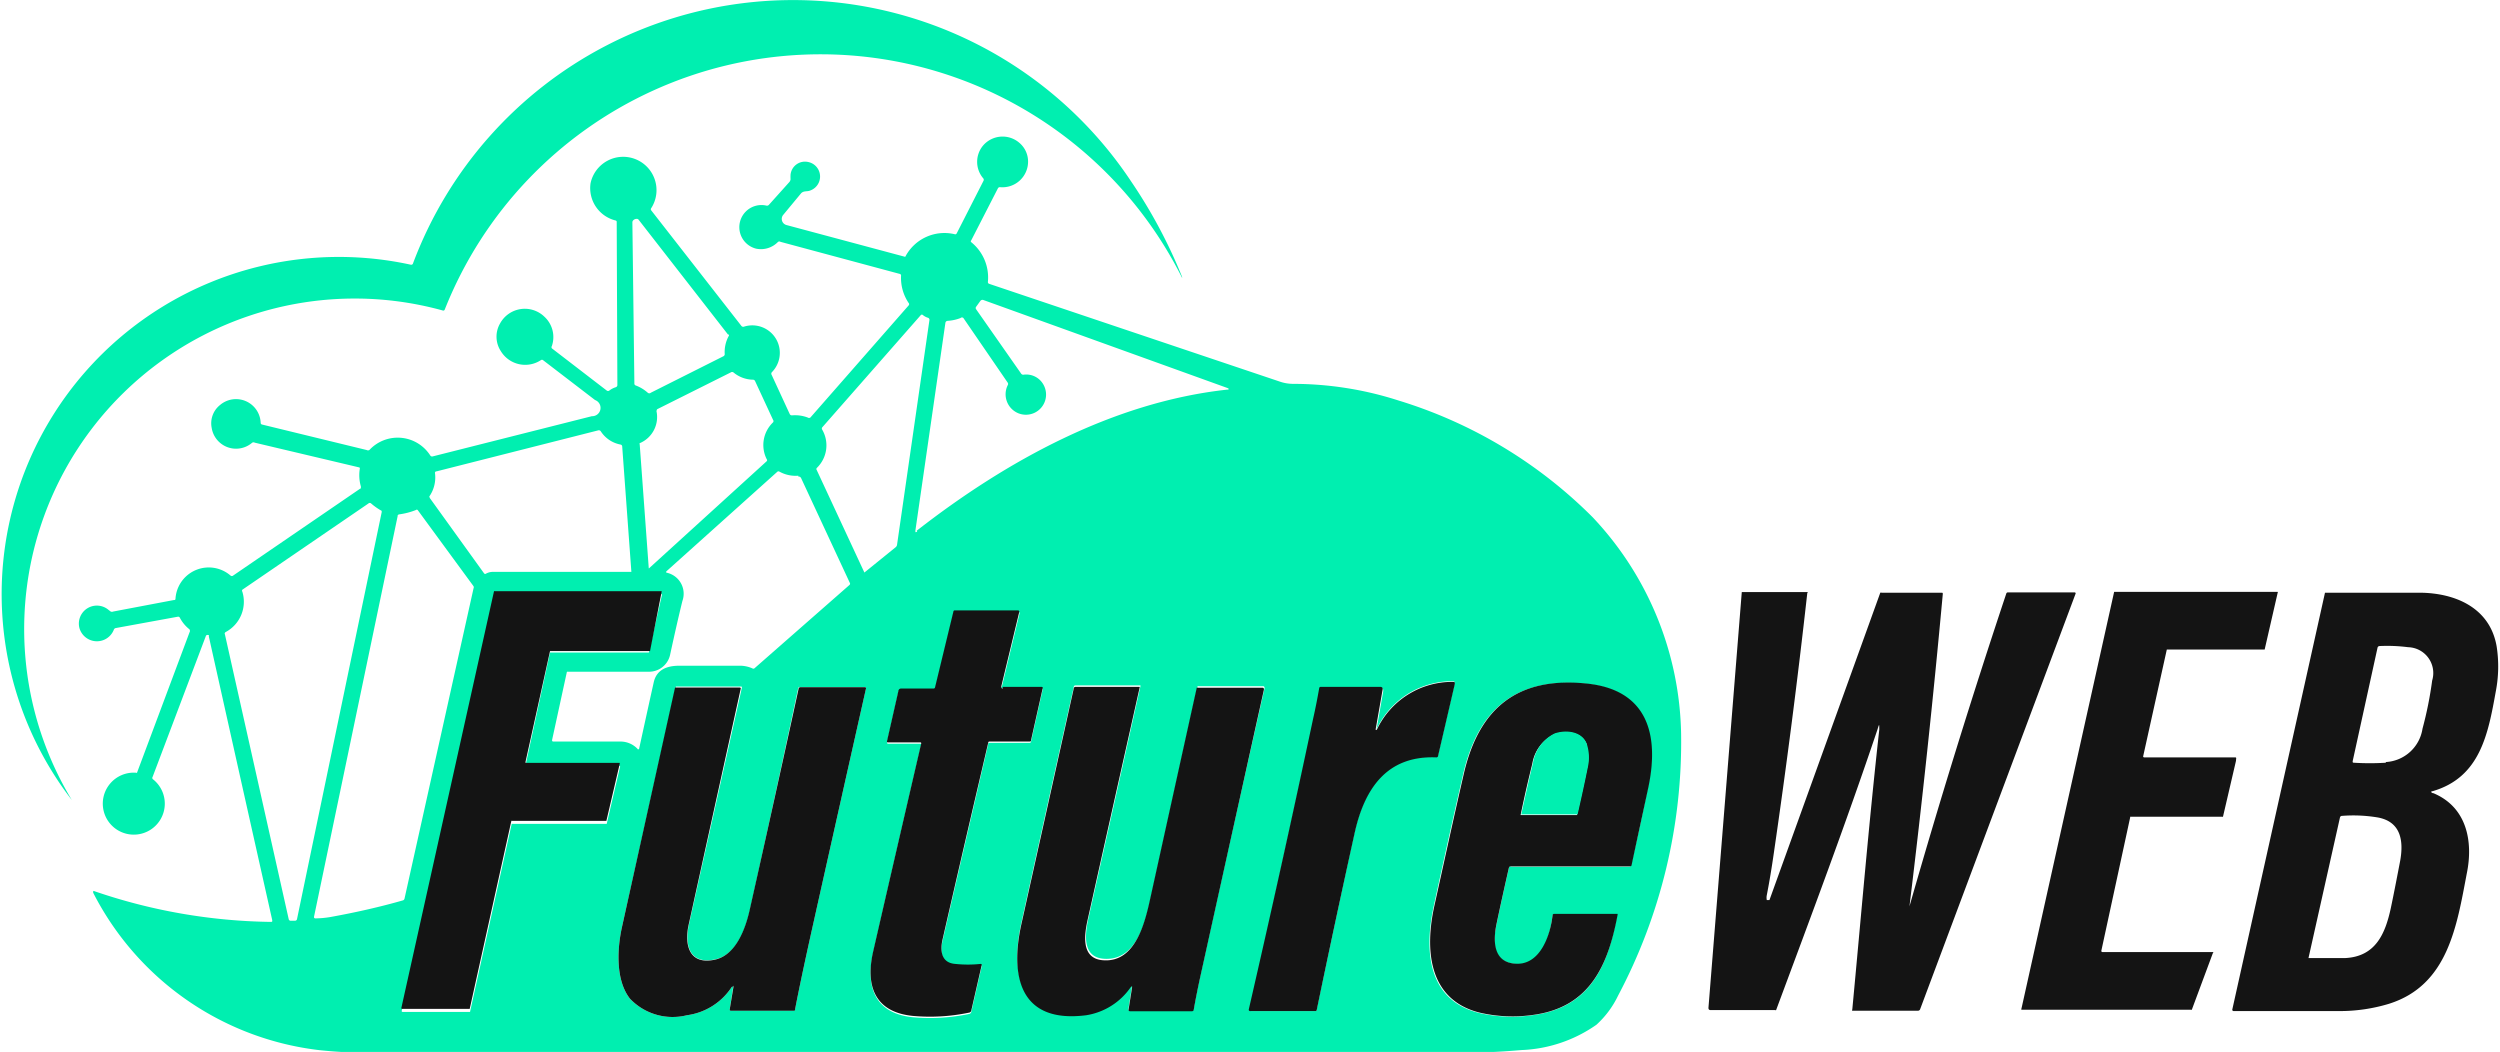
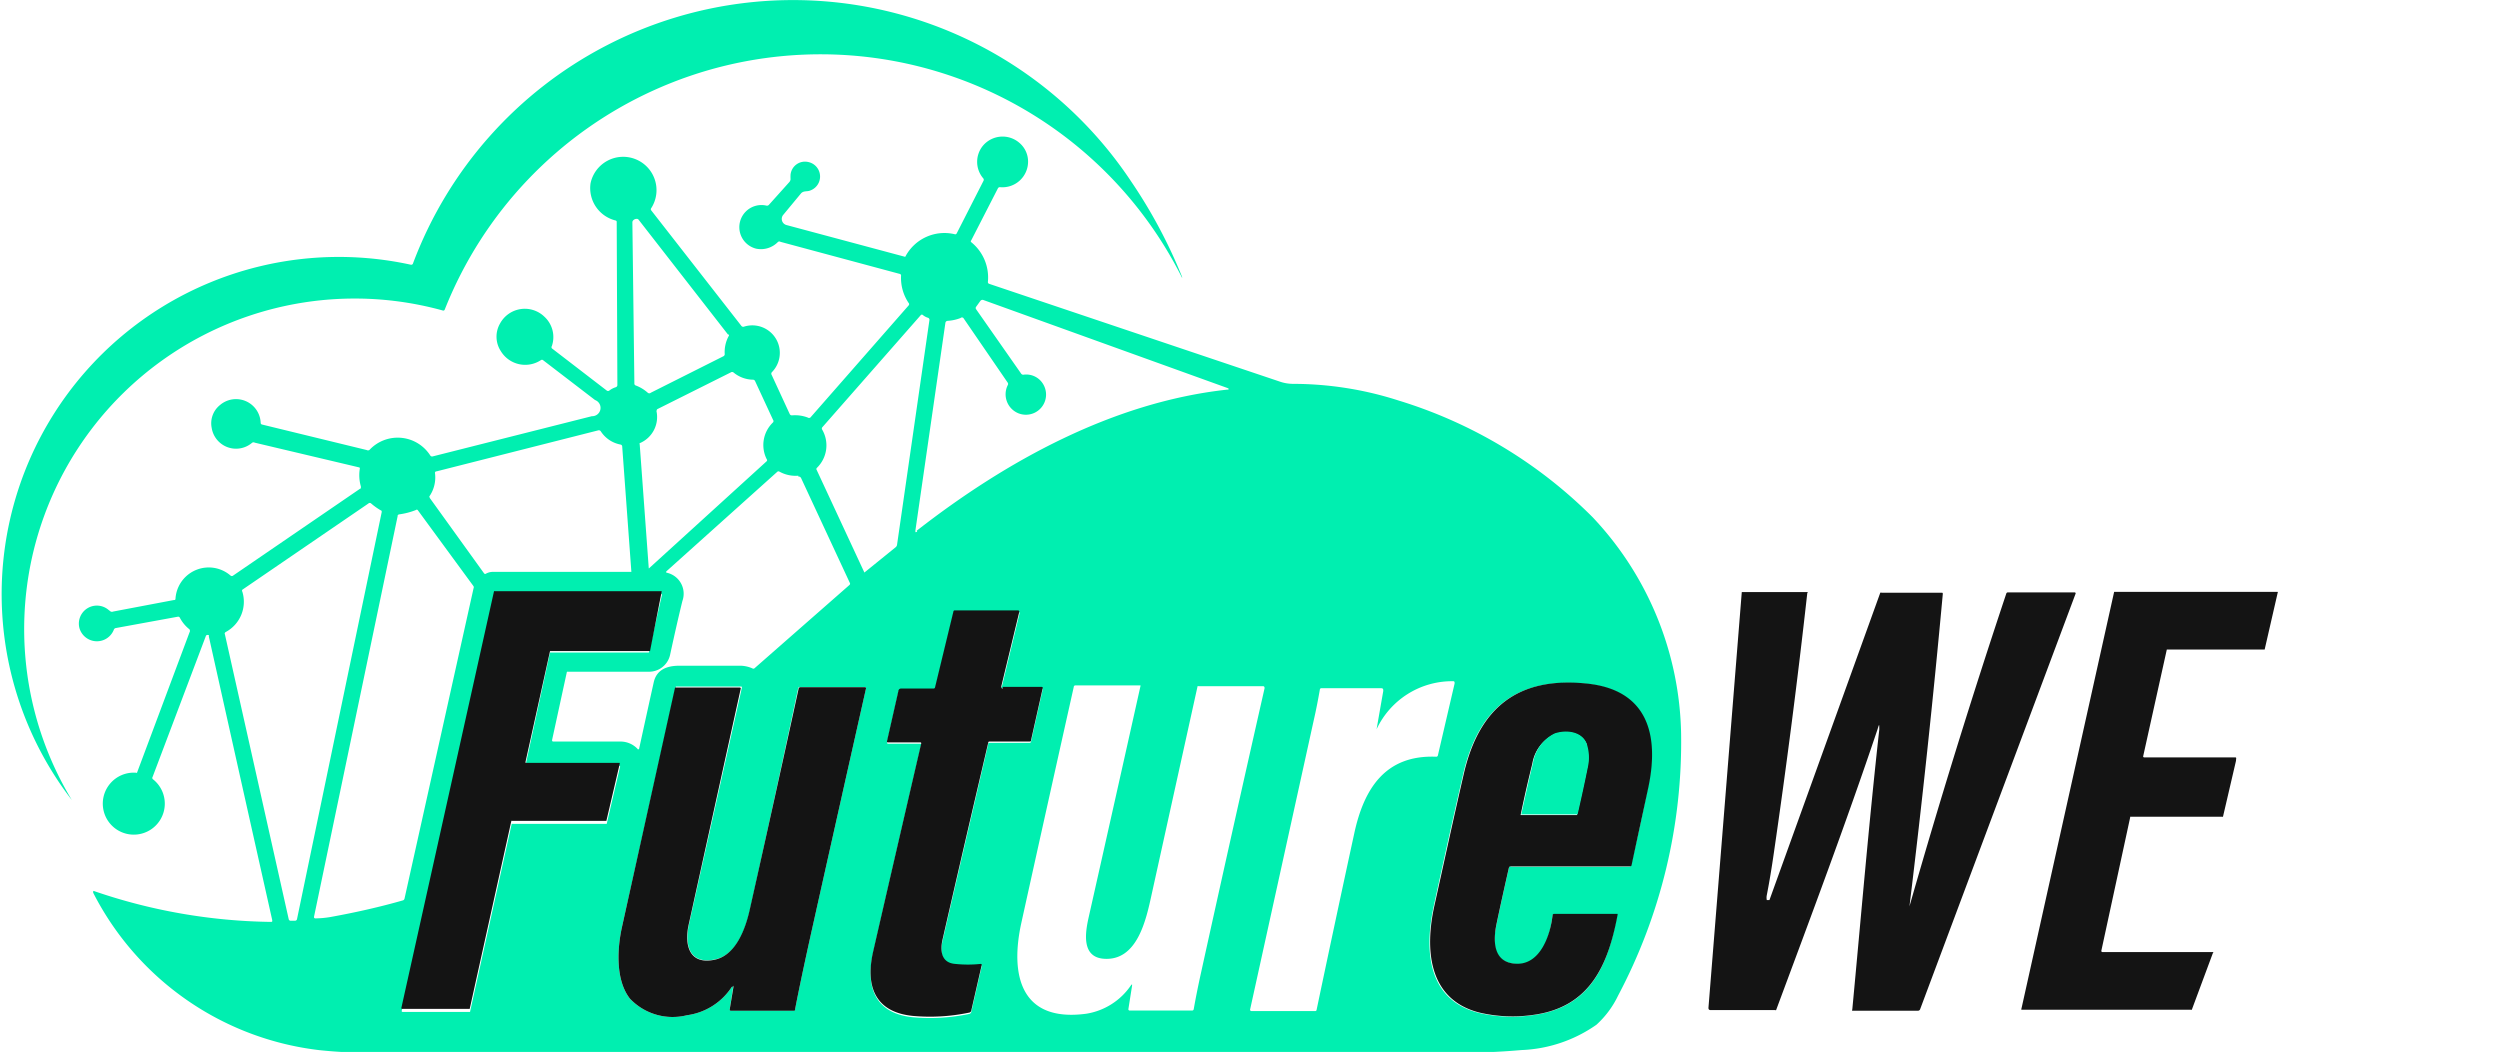
<svg xmlns="http://www.w3.org/2000/svg" viewBox="0 0 149.99 63.11">
  <defs>
    <style>.cls-1,.cls-2,.cls-3{fill:none;stroke-miterlimit:10;stroke-width:0;}.cls-1{stroke:#7ff7d7;}.cls-2{stroke:#898989;}.cls-3{stroke:#0a8262;}.cls-4{fill:#00efb0;}.cls-5{fill:#141414;}</style>
  </defs>
  <g id="Vrstva_2" data-name="Vrstva 2">
    <g id="Layer_1" data-name="Layer 1">
      <path class="cls-1" d="M24.64,15.88A20.23,20.23,0,0,0,4.26,48h0s0,0,0,0A19.83,19.83,0,0,1,26.56,18.67a.09.09,0,0,0,.11-.05,24.24,24.24,0,0,1,44.24-1.91s0,0,0,0v0a.13.13,0,0,0,0-.06,30.44,30.44,0,0,0-3.06-5.73A24.34,24.34,0,0,0,24.78,15.8a.11.11,0,0,1-.14.08M16.23,55.31A33.88,33.88,0,0,1,5.67,53.47c-.1,0-.12,0-.08.09A17.52,17.52,0,0,0,19.12,63a28,28,0,0,0,2.93.12q29.45,0,56.69,0,4.31,0,8.51,0c1.31,0,2.65,0,4-.16a8.39,8.39,0,0,0,4.51-1.53,5.65,5.65,0,0,0,1.3-1.75A32.5,32.5,0,0,0,100.86,44a19.41,19.41,0,0,0-5.31-13,28,28,0,0,0-11.64-7,20.7,20.7,0,0,0-6.29-1,2.49,2.49,0,0,1-.85-.14L59.35,17a.11.11,0,0,1-.08-.12,2.72,2.72,0,0,0-1-2.38.07.07,0,0,1,0-.11l1.6-3.12a.13.13,0,0,1,.13-.07,1.54,1.54,0,0,0,1.68-1.6,1.47,1.47,0,0,0-.51-1.09A1.54,1.54,0,0,0,59,8.67a1.52,1.52,0,0,0,0,2,.14.14,0,0,1,0,.15L57.4,14a.11.11,0,0,1-.12.06,2.65,2.65,0,0,0-3,1.35s0,0,0,0L47.14,13.5a.38.38,0,0,1-.18-.62l1.15-1.28c.16-.18.36-.09.55-.17a.89.89,0,0,0-.12-1.71.87.87,0,0,0-1.06.76,2.53,2.53,0,0,0,0,.28.29.29,0,0,1-.07.16l-1.22,1.36a.16.16,0,0,1-.14.06,1.31,1.31,0,1,0-.68,2.53,1.42,1.42,0,0,0,1.31-.41.14.14,0,0,1,.15,0L54,16.34a.1.1,0,0,1,.09.11,2.69,2.69,0,0,0,.45,1.63.11.11,0,0,1,0,.16L48.6,25a.14.14,0,0,1-.16,0,2.15,2.15,0,0,0-.94-.13.14.14,0,0,1-.14-.08l-1.08-2.34a.14.14,0,0,1,0-.16,1.65,1.65,0,0,0-1.67-2.74.14.14,0,0,1-.16-.06l-5.4-6.92a.1.1,0,0,1,0-.13,2,2,0,1,0-2.16.79.08.08,0,0,1,.06.08l.12,9.76a.14.14,0,0,1-.09.12,1.2,1.2,0,0,0-.39.2.13.13,0,0,1-.16,0l-3.29-2.53a.12.12,0,0,1,0-.14A1.66,1.66,0,0,0,32.66,19a1.69,1.69,0,0,0-2.69.46,1.58,1.58,0,0,0,.08,1.68,1.71,1.71,0,0,0,2.41.53.11.11,0,0,1,.11,0L35.7,24a.5.5,0,0,1-.18.87L26,27.32a.13.13,0,0,1-.16-.06,2.32,2.32,0,0,0-3.65-.32A.16.16,0,0,1,22,27L15.72,25.5a.1.1,0,0,1-.08-.09,1.48,1.48,0,0,0-2.44-1.08,1.4,1.4,0,0,0-.5,1.37,1.48,1.48,0,0,0,2.43.89.16.16,0,0,1,.16,0L21.54,28s.05,0,.05.07a2.4,2.4,0,0,0,.06,1.07c0,.07,0,.12-.06.15L14,34.53a.12.12,0,0,1-.16,0,2,2,0,0,0-3.3,1.37c0,.06,0,.09-.1.1l-3.69.68a.19.19,0,0,1-.15,0l-.13-.1a1.08,1.08,0,0,0-1.75,1.07,1.09,1.09,0,0,0,2.07.12.15.15,0,0,1,.12-.1L10.62,37a.11.11,0,0,1,.12.06,2.15,2.15,0,0,0,.58.7.17.17,0,0,1,0,.18L8.22,46.32a.05.05,0,0,1-.06,0,1.83,1.83,0,1,0,1,.38.12.12,0,0,1,0-.14l3.14-8.42a.1.1,0,0,1,.13-.06l.05,0a.26.26,0,0,1,0,.09q1.91,8.54,3.8,17c0,.08,0,.12-.1.12" />
      <path class="cls-2" d="M106.16,54a.72.72,0,0,1,0-.29c.16-.82.3-1.67.43-2.58q1.14-7.76,2-15.55s0-.06,0-.06h-3.93s0,0,0,0l-2,24.95c0,.08,0,.13.12.13h3.87a.08.08,0,0,0,.07,0c2.06-5.59,4.18-11.18,6.08-16.83.12-.34.15-.33.11,0-.64,5.58-1.09,11.18-1.62,16.8a.05.05,0,0,0,0,.07h3.94a.14.14,0,0,0,.13-.09l9.33-24.94a.06.06,0,0,0-.06-.07h-4a.1.1,0,0,0-.1.07q-3.1,9.33-5.81,18.77s0,0,0,0h0s0,0,0,0q1.1-9.35,2-18.74s0-.08-.08-.08h-3.59a.1.1,0,0,0-.08,0l-6.65,18.44h0m28-8.39a.05.05,0,0,0-.05-.07h-5.47a.06.06,0,0,1-.06-.06L130,39.11a0,0,0,0,1,0,0h5.83a.05.05,0,0,0,0,0l.78-3.4a.05.05,0,0,0,0-.06h-9.81s0,0,0,0l-5.56,25a.06.06,0,0,0,0,.07h10.17a.05.05,0,0,0,.05,0l1.26-3.39s0-.07,0-.07h-6.63a.07.07,0,0,1-.06-.07l1.73-8s0-.05,0-.05h5.52a.05.05,0,0,0,.05,0l.78-3.39m11.9,1.83c2.87-.83,3.34-3.45,3.8-6a7.84,7.84,0,0,0,.05-2.68c-.4-2.36-2.54-3.22-4.66-3.23-2,0-3.84,0-5.64,0a0,0,0,0,0,0,0l-5.56,25a.08.08,0,0,0,.08.1h6.33a10.14,10.14,0,0,0,3-.44c3.54-1.12,4.06-4.68,4.66-7.83.37-1.91-.06-4-2-4.8-.09,0-.09-.08,0-.11" />
      <path class="cls-1" d="M43.7,20.1l-5.38-6.91a.14.14,0,0,0-.12-.06.29.29,0,0,0-.21.09.17.17,0,0,0-.05.12L38.06,23a.12.12,0,0,0,.09.13,2.28,2.28,0,0,1,.71.43.14.14,0,0,0,.19,0l4.34-2.18a.14.14,0,0,0,.09-.14,2,2,0,0,1,.23-1.06.11.11,0,0,0,0-.14M55,31.84c5.4-4.21,11.8-7.71,18.59-8.46.17,0,.18-.06,0-.12L59,18a.16.16,0,0,0-.18.05l-.26.36a.12.12,0,0,0,0,.14l2.7,3.86a.15.15,0,0,0,.15.07,1.18,1.18,0,0,1,1.2.61,1.21,1.21,0,0,1-1.5,1.71,1.23,1.23,0,0,1-.65-1.69.14.14,0,0,0,0-.15L57.8,19.08a.12.12,0,0,0-.17,0,2.59,2.59,0,0,1-.78.17.14.14,0,0,0-.13.12l-1.8,12.46c0,.11,0,.13.11.06m-1.22.86,1.95-13.53a.13.13,0,0,0-.1-.16.85.85,0,0,1-.28-.15.09.09,0,0,0-.14,0l-5.91,6.73a.12.12,0,0,0,0,.14A1.88,1.88,0,0,1,49,28.08a.1.1,0,0,0,0,.12l2.86,6.15s0,0,0,0l1.89-1.53a.27.27,0,0,0,.07-.13M39.38,24.64a1.7,1.7,0,0,1-1,1.95.06.06,0,0,0,0,.07l.54,7.39c0,.06,0,.07.07,0L46,27.67a.09.09,0,0,0,0-.12,1.88,1.88,0,0,1,.38-2.21.12.12,0,0,0,0-.15l-1.08-2.33a.14.14,0,0,0-.13-.08A1.87,1.87,0,0,1,44,22.34a.14.14,0,0,0-.15,0l-4.38,2.19a.11.11,0,0,0-.07.13M25.78,29.8a.09.09,0,0,0,0,.07l3.27,4.54a.09.09,0,0,0,.12,0,.87.87,0,0,1,.42-.1h8.29a0,0,0,0,0,0,0l-.55-7.52a.12.12,0,0,0-.11-.12,1.81,1.81,0,0,1-1.18-.8.14.14,0,0,0-.15-.05l-9.7,2.46a.09.09,0,0,0-.09.12,2,2,0,0,1-.36,1.41M47.9,28.54a2,2,0,0,1-1.13-.24.11.11,0,0,0-.13,0L40,34.26c-.05.05-.05.08,0,.1a1.29,1.29,0,0,1,.94,1.7c-.27,1.1-.51,2.18-.74,3.24a1.29,1.29,0,0,1-1.3,1H34.08a.06.06,0,0,0-.08.06l-.88,4.05s0,.08.07.08h4.07a1.41,1.41,0,0,1,1,.45c0,.05.07,0,.08,0,.28-1.28.57-2.61.88-4,.17-.76.78-1,1.55-1h3.64a1.86,1.86,0,0,1,.73.16.11.11,0,0,0,.12,0l5.7-5A.11.11,0,0,0,51,35l-2.93-6.3a.17.17,0,0,0-.18-.11M13.48,38l3.84,17.14a.12.12,0,0,0,.14.1h.25a.12.12,0,0,0,.11-.1q2.54-12.22,5.08-24.41s0,0,0,0,0,0,0,0,0-.05,0-.08a3.76,3.76,0,0,1-.63-.44.12.12,0,0,0-.17,0l-7.56,5.17a.1.1,0,0,0,0,.12,2.06,2.06,0,0,1-1,2.42.13.13,0,0,0-.06.14m10.38-7.11L18.84,55c0,.06,0,.09.08.1a5.76,5.76,0,0,0,.89-.08c1.55-.28,3-.61,4.36-1a.14.14,0,0,0,.1-.11l4.14-18.61a.15.15,0,0,0,0-.13L25.06,30.6a.08.08,0,0,0-.11,0,4.25,4.25,0,0,1-1,.26.12.12,0,0,0-.1.09" />
-       <path class="cls-3" d="M31.58,45.77s0,0,0-.07L33,39.15a0,0,0,0,1,0,0h5.93s0,0,0,0l.78-3.44a.06.06,0,0,0,0-.06h-10a.07.07,0,0,0-.05,0l-5.56,25a.05.05,0,0,0,.05.06h4s.05,0,.05,0l2.5-11.28a.05.05,0,0,1,.05,0h5.65a0,0,0,0,0,0,0l.8-3.42a0,0,0,0,0,0-.06h-5.6m28.49-4.68,1.08-4.47a.08.08,0,0,0-.07-.1h-3.8a.08.08,0,0,0-.08.07l-1.1,4.54a.09.09,0,0,1-.1.08H54.07a.16.16,0,0,0-.17.14l-.68,3c0,.06,0,.09.07.09h1.93a.05.05,0,0,1,.05.06q-1.55,6.63-2.89,12.51c-.46,2,.1,3.61,2.38,3.84a11.44,11.44,0,0,0,3.4-.2.15.15,0,0,0,.11-.11l.63-2.75s0-.07-.06-.06a7.24,7.24,0,0,1-1.54,0c-.85-.07-.9-.82-.75-1.47q1.34-5.78,2.74-11.8c0-.05,0-.07.1-.07h2.36c.06,0,.09,0,.11-.09l.7-3.12s0-.07-.06-.07H60.16q-.12,0-.09-.12m22.5,2.69.42-2.4c0-.11,0-.17-.14-.17H79.26a.09.09,0,0,0-.07.06c-.11.63-.23,1.25-.37,1.86Q76.91,51.89,75,60.57a.08.08,0,0,0,.08.09h3.82a.08.08,0,0,0,.09-.07Q80.1,55.3,81.25,50c.58-2.68,1.86-4.72,4.91-4.6a.1.1,0,0,0,.11-.09l1-4.3c0-.1,0-.15-.12-.14a5,5,0,0,0-4.56,2.88c0,.08,0,.08,0,0M90.65,52h7.11a.09.09,0,0,0,.09-.08c.35-1.5.69-3,1-4.64.69-3.2-.09-5.88-3.69-6.25-4.16-.43-6.48,1.46-7.39,5.47-.6,2.61-1.18,5.22-1.75,7.85s-.41,5.63,2.7,6.42a8.7,8.7,0,0,0,3.29.13c3.41-.47,4.49-3,5-6,0,0,0-.05,0-.05H93.23a.08.08,0,0,0-.08.07c-.17,1.25-.6,3-2.14,2.92s-1.44-1.37-1.22-2.41.49-2.26.74-3.36a.1.1,0,0,1,.12-.09M43.91,59.2c.07-.09.09-.08.08,0l-.21,1.35s0,.08.06.08H47.6c.06,0,.09,0,.1-.08q.36-1.86,1.12-5.27,1.59-7.11,3.14-14a.06.06,0,0,0-.05-.06H48a.11.11,0,0,0-.12.11Q46.53,47.65,45,54.56c-.25,1.14-.82,2.75-2.1,3-1.58.33-1.83-.92-1.56-2.12l3.17-14.18c0-.05,0-.07-.05-.07H40.55a.07.07,0,0,0,0,0L37.32,55.6c-.29,1.33-.4,3.19.47,4.31a3.53,3.53,0,0,0,3.42,1,3.81,3.81,0,0,0,2.7-1.71m24,0-.21,1.33a.08.08,0,0,0,.08.1h3.74a.1.1,0,0,0,.1-.09c.12-.68.25-1.32.38-1.92q1.92-8.73,3.87-17.33,0-.12-.09-.12H71.91a.06.06,0,0,0-.06,0q-1.51,6.84-2.76,12.51c-.33,1.51-.86,4-2.88,3.84-1.33-.11-1.1-1.56-.9-2.46q1.56-6.93,3.11-13.88a.06.06,0,0,0,0-.06H64.53a.1.1,0,0,0-.11.1q-1.59,7.11-3.14,14.13c-.69,3.12-.07,6,3.89,5.47a4,4,0,0,0,2.68-1.7c.06-.08.08-.07.07,0" />
      <path class="cls-2" d="M143.24,45.73a2.36,2.36,0,0,0,2.2-2,22.4,22.4,0,0,0,.58-2.89,1.55,1.55,0,0,0-1.44-2,9.79,9.79,0,0,0-1.71-.07.13.13,0,0,0-.13.11l-1.49,6.8c0,.06,0,.09.07.09a15.32,15.32,0,0,0,1.92,0m-4.62,11.72s0,0,0,0c.75,0,1.48,0,2.18,0,1.84-.09,2.41-1.48,2.74-3,.19-.9.37-1.84.56-2.83.21-1.16.07-2.33-1.31-2.6a8.84,8.84,0,0,0-2.19-.1.12.12,0,0,0-.11.09l-1.89,8.44" />
      <path class="cls-3" d="M95.21,44.68c-.27-.79-1.24-.89-1.93-.66a2.39,2.39,0,0,0-1.35,1.79c-.25,1-.48,2-.7,3.07,0,0,0,0,0,0h3.32s0,0,.06,0c.22-1,.43-1.91.62-2.86a2.61,2.61,0,0,0-.06-1.34" />
      <path class="cls-4" d="M24.78,15.8a24.35,24.35,0,0,1,43.08-4.92,30.44,30.44,0,0,1,3.06,5.73.13.13,0,0,1,0,.06v0c0,.05,0,.05,0,0a24.25,24.25,0,0,0-44.24,1.91.09.09,0,0,1-.11.05A19.83,19.83,0,0,0,4.31,48s0,0,0,0h0A20.23,20.23,0,0,1,24.64,15.88a.11.11,0,0,0,.14-.08Z" />
      <path class="cls-4" d="M16.33,55.19q-1.89-8.43-3.8-17a.26.26,0,0,0,0-.09l-.05,0a.1.1,0,0,0-.13.06L9.16,46.6a.12.12,0,0,0,0,.14,1.86,1.86,0,1,1-1-.38.05.05,0,0,0,.06,0l3.15-8.42a.17.17,0,0,0,0-.18,2.15,2.15,0,0,1-.58-.7.11.11,0,0,0-.12-.06l-3.72.68a.15.15,0,0,0-.12.1,1.09,1.09,0,0,1-2.07-.12,1.08,1.08,0,0,1,1.75-1.07l.13.1a.19.19,0,0,0,.15,0L10.43,36c.06,0,.1,0,.1-.1a2,2,0,0,1,3.3-1.37.12.12,0,0,0,.16,0l7.6-5.2c.06,0,.07-.08.06-.15a2.4,2.4,0,0,1-.06-1.07s0-.07-.05-.07l-6.25-1.48a.16.16,0,0,0-.16,0,1.48,1.48,0,0,1-2.43-.89,1.4,1.4,0,0,1,.5-1.37,1.48,1.48,0,0,1,2.44,1.08.1.1,0,0,0,.08.09L22,27a.16.16,0,0,0,.16,0,2.32,2.32,0,0,1,3.65.32.13.13,0,0,0,.16.06l9.54-2.41A.5.5,0,0,0,35.7,24l-3.13-2.4a.11.11,0,0,0-.11,0,1.71,1.71,0,0,1-2.41-.53A1.58,1.58,0,0,1,30,19.41,1.69,1.69,0,0,1,32.66,19a1.66,1.66,0,0,1,.45,1.76.12.12,0,0,0,0,.14l3.29,2.53a.13.13,0,0,0,.16,0,1.2,1.2,0,0,1,.39-.2.14.14,0,0,0,.09-.12L37,13.31a.08.08,0,0,0-.06-.08A2,2,0,0,1,35.43,11a2,2,0,1,1,3.64,1.49.1.1,0,0,0,0,.13l5.4,6.92a.14.14,0,0,0,.16.06,1.65,1.65,0,0,1,1.67,2.74.14.14,0,0,0,0,.16l1.08,2.34a.14.14,0,0,0,.14.08,2.15,2.15,0,0,1,.94.13.14.14,0,0,0,.16,0l5.89-6.72a.11.11,0,0,0,0-.16,2.69,2.69,0,0,1-.45-1.63.1.1,0,0,0-.09-.11l-7.14-1.92a.14.14,0,0,0-.15,0,1.42,1.42,0,0,1-1.31.41A1.31,1.31,0,1,1,46,12.34a.16.16,0,0,0,.14-.06l1.22-1.36a.29.29,0,0,0,.07-.16,2.53,2.53,0,0,1,0-.28.87.87,0,0,1,1.06-.76.89.89,0,0,1,.12,1.71c-.19.08-.39,0-.55.17L47,12.88a.38.38,0,0,0,.18.62l7.13,1.91s0,0,0,0a2.65,2.65,0,0,1,3-1.35A.11.11,0,0,0,57.4,14L59,10.86a.14.14,0,0,0,0-.15,1.52,1.52,0,0,1,0-2,1.54,1.54,0,0,1,2.17-.13,1.47,1.47,0,0,1,.51,1.09A1.54,1.54,0,0,1,60,11.23a.13.13,0,0,0-.13.07l-1.6,3.12a.07.07,0,0,0,0,.11,2.72,2.72,0,0,1,1,2.38.11.11,0,0,0,.08.12l17.42,5.86a2.49,2.49,0,0,0,.85.14,20.7,20.7,0,0,1,6.29,1,28,28,0,0,1,11.64,7,19.41,19.41,0,0,1,5.31,13,32.5,32.5,0,0,1-3.78,15.7,5.65,5.65,0,0,1-1.3,1.75A8.39,8.39,0,0,1,91.27,63c-1.37.12-2.71.17-4,.16q-4.2,0-8.51,0-27.25,0-56.69,0A28,28,0,0,1,19.12,63,17.52,17.52,0,0,1,5.59,53.56c0-.1,0-.13.08-.09a33.88,33.88,0,0,0,10.56,1.84c.09,0,.12,0,.1-.12M43.7,20.1l-5.38-6.91a.14.14,0,0,0-.12-.06.29.29,0,0,0-.21.09.17.17,0,0,0-.05.12L38.06,23a.12.12,0,0,0,.09.13,2.28,2.28,0,0,1,.71.43.14.14,0,0,0,.19,0l4.34-2.18a.14.14,0,0,0,.09-.14,2,2,0,0,1,.23-1.06.11.11,0,0,0,0-.14M55,31.84c5.4-4.21,11.8-7.71,18.59-8.46.17,0,.18-.06,0-.12L59,18a.16.16,0,0,0-.18.05l-.26.36a.12.12,0,0,0,0,.14l2.7,3.86a.15.15,0,0,0,.15.07,1.18,1.18,0,0,1,1.2.61,1.21,1.21,0,0,1-1.5,1.71,1.23,1.23,0,0,1-.65-1.69.14.14,0,0,0,0-.15L57.8,19.08a.12.12,0,0,0-.17,0,2.59,2.59,0,0,1-.78.17.14.14,0,0,0-.13.12l-1.8,12.46c0,.11,0,.13.11.06m-1.22.86,1.95-13.53a.13.13,0,0,0-.1-.16.85.85,0,0,1-.28-.15.09.09,0,0,0-.14,0l-5.91,6.73a.12.12,0,0,0,0,.14A1.88,1.88,0,0,1,49,28.08a.1.1,0,0,0,0,.12l2.86,6.15s0,0,0,0l1.89-1.53a.27.27,0,0,0,.07-.13M39.38,24.64a1.7,1.7,0,0,1-1,1.95.06.06,0,0,0,0,.07l.54,7.39c0,.06,0,.07.07,0L46,27.67a.09.09,0,0,0,0-.12,1.88,1.88,0,0,1,.38-2.21.12.12,0,0,0,0-.15l-1.08-2.33a.14.14,0,0,0-.13-.08A1.87,1.87,0,0,1,44,22.34a.14.14,0,0,0-.15,0l-4.38,2.19a.11.11,0,0,0-.07.13M25.78,29.8a.09.09,0,0,0,0,.07l3.27,4.54a.09.09,0,0,0,.12,0,.87.87,0,0,1,.42-.1h8.29a0,0,0,0,0,0,0l-.55-7.52a.12.12,0,0,0-.11-.12,1.81,1.81,0,0,1-1.18-.8.14.14,0,0,0-.15-.05l-9.7,2.46a.09.09,0,0,0-.09.12,2,2,0,0,1-.36,1.41M47.9,28.54a2,2,0,0,1-1.13-.24.11.11,0,0,0-.13,0L40,34.26c-.05.05-.05.08,0,.1a1.29,1.29,0,0,1,.94,1.7c-.27,1.1-.51,2.18-.74,3.24a1.29,1.29,0,0,1-1.3,1H34.08a.06.06,0,0,0-.08.06l-.88,4.05s0,.08.07.08h4.07a1.41,1.41,0,0,1,1,.45c0,.05.07,0,.08,0,.28-1.28.57-2.61.88-4,.17-.76.78-1,1.55-1h3.64a1.86,1.86,0,0,1,.73.16.11.11,0,0,0,.12,0l5.7-5A.11.11,0,0,0,51,35l-2.93-6.3a.17.17,0,0,0-.18-.11M13.48,38l3.84,17.14a.12.12,0,0,0,.14.1h.25a.12.12,0,0,0,.11-.1q2.54-12.22,5.08-24.41s0,0,0,0,0,0,0,0,0-.05,0-.08a3.76,3.76,0,0,1-.63-.44.12.12,0,0,0-.17,0l-7.56,5.17a.1.1,0,0,0,0,.12,2.06,2.06,0,0,1-1,2.42.13.13,0,0,0-.06.14m10.38-7.11L18.84,55c0,.06,0,.09.08.1a5.76,5.76,0,0,0,.89-.08c1.55-.28,3-.61,4.36-1a.14.14,0,0,0,.1-.11l4.14-18.61a.15.15,0,0,0,0-.13L25.06,30.6a.08.08,0,0,0-.11,0,4.25,4.25,0,0,1-1,.26.12.12,0,0,0-.1.09m7.72,14.85s0,0,0-.07L33,39.15a0,0,0,0,1,0,0h5.93s0,0,0,0l.78-3.44a.06.06,0,0,0,0-.06h-10a.07.07,0,0,0-.05,0l-5.56,25a.05.05,0,0,0,.05.06h4s.05,0,.05,0l2.5-11.28a.05.05,0,0,1,.05,0h5.65a0,0,0,0,0,0,0l.8-3.42a0,0,0,0,0,0-.06h-5.6m28.49-4.68,1.08-4.47a.08.08,0,0,0-.07-.1h-3.8a.08.08,0,0,0-.08.07l-1.1,4.54a.09.09,0,0,1-.1.08H54.07a.16.16,0,0,0-.17.14l-.68,3c0,.06,0,.09.07.09h1.93a.05.05,0,0,1,.05.06q-1.55,6.63-2.89,12.51c-.46,2,.1,3.61,2.38,3.84a11.44,11.44,0,0,0,3.4-.2.15.15,0,0,0,.11-.11l.63-2.75s0-.07-.06-.06a7.24,7.24,0,0,1-1.54,0c-.85-.07-.9-.82-.75-1.47q1.34-5.78,2.74-11.8c0-.05,0-.07.1-.07h2.36c.06,0,.09,0,.11-.09l.7-3.12s0-.07-.06-.07H60.16q-.12,0-.09-.12m22.5,2.69.42-2.4c0-.11,0-.17-.14-.17H79.26a.09.09,0,0,0-.07.06c-.11.63-.23,1.25-.37,1.86Q76.91,51.89,75,60.57a.08.08,0,0,0,.08.09h3.82a.08.08,0,0,0,.09-.07Q80.1,55.3,81.25,50c.58-2.68,1.86-4.72,4.91-4.6a.1.1,0,0,0,.11-.09l1-4.3c0-.1,0-.15-.12-.14a5,5,0,0,0-4.56,2.88c0,.08,0,.08,0,0M90.65,52h7.11a.09.09,0,0,0,.09-.08c.35-1.5.69-3,1-4.64.69-3.2-.09-5.88-3.69-6.25-4.16-.43-6.48,1.46-7.39,5.47-.6,2.61-1.18,5.22-1.75,7.85s-.41,5.63,2.7,6.42a8.7,8.7,0,0,0,3.29.13c3.41-.47,4.49-3,5-6,0,0,0-.05,0-.05H93.23a.08.08,0,0,0-.08.07c-.17,1.25-.6,3-2.14,2.92s-1.44-1.37-1.22-2.41.49-2.26.74-3.36a.1.1,0,0,1,.12-.09M43.91,59.2c.07-.09.09-.08.08,0l-.21,1.35s0,.08.06.08H47.6c.06,0,.09,0,.1-.08q.36-1.86,1.12-5.27,1.59-7.11,3.14-14a.06.06,0,0,0-.05-.06H48a.11.11,0,0,0-.12.11Q46.53,47.65,45,54.56c-.25,1.14-.82,2.75-2.1,3-1.58.33-1.83-.92-1.56-2.12l3.17-14.18c0-.05,0-.07-.05-.07H40.55a.07.07,0,0,0,0,0L37.32,55.6c-.29,1.33-.4,3.19.47,4.31a3.53,3.53,0,0,0,3.42,1,3.81,3.81,0,0,0,2.7-1.71m24,0-.21,1.33a.08.08,0,0,0,.08.1h3.74a.1.1,0,0,0,.1-.09c.12-.68.25-1.32.38-1.92q1.92-8.73,3.87-17.33,0-.12-.09-.12H71.91a.06.06,0,0,0-.06,0q-1.51,6.84-2.76,12.51c-.33,1.51-.86,4-2.88,3.84-1.33-.11-1.1-1.56-.9-2.46q1.56-6.93,3.11-13.88a.06.06,0,0,0,0-.06H64.53a.1.1,0,0,0-.11.1q-1.59,7.11-3.14,14.13c-.69,3.12-.07,6,3.89,5.47a4,4,0,0,0,2.68-1.7c.06-.08.08-.07.07,0Z" />
      <path class="cls-5" d="M31.58,45.77h5.6a0,0,0,0,1,0,.06l-.8,3.42a0,0,0,0,1,0,0H30.73a.05.05,0,0,0-.05,0l-2.5,11.28s0,0-.05,0h-4a.05.05,0,0,1-.05-.06l5.56-25a.07.07,0,0,1,.05,0h10a.06.06,0,0,1,0,.06L39,39.06s0,0,0,0H33a0,0,0,0,0,0,0L31.53,45.7s0,.07,0,.07Z" />
      <path class="cls-5" d="M106.16,54h0l6.65-18.44a.1.1,0,0,1,.08,0h3.59c.06,0,.08,0,.08.08q-.86,9.39-2,18.74s0,0,0,0h0s0,0,0,0q2.7-9.45,5.81-18.77a.1.1,0,0,1,.1-.07h4a.06.06,0,0,1,.06.07l-9.33,24.94a.14.14,0,0,1-.13.09h-3.94a.05.05,0,0,1,0-.07c.53-5.62,1-11.22,1.62-16.8,0-.35,0-.36-.11,0-1.9,5.65-4,11.24-6.08,16.83a.08.08,0,0,1-.07,0h-3.87c-.08,0-.12-.05-.12-.13l2-24.95s0,0,0,0h3.93s.06,0,0,.06q-.87,7.8-2,15.55c-.13.91-.27,1.76-.43,2.58a.72.72,0,0,0,0,.29Z" />
      <path class="cls-5" d="M134.15,45.65,133.37,49a.05.05,0,0,1-.05,0H127.8s0,0,0,.05l-1.73,8a.07.07,0,0,0,.06.07h6.63s.07,0,0,.07l-1.26,3.39a.05.05,0,0,1-.05,0H121.28a.06.06,0,0,1,0-.07l5.56-25s0,0,0,0h9.81a.05.05,0,0,1,0,.06l-.78,3.4a.05.05,0,0,1,0,0H130a0,0,0,0,0,0,0l-1.42,6.41a.06.06,0,0,0,.06.06h5.47a.05.05,0,0,1,.05.07Z" />
-       <path class="cls-5" d="M146,47.59c2,.84,2.39,2.89,2,4.8-.6,3.15-1.12,6.71-4.66,7.83a10.14,10.14,0,0,1-3,.44h-6.33a.08.08,0,0,1-.08-.1l5.56-25a0,0,0,0,1,0,0c1.8,0,3.68,0,5.64,0,2.12,0,4.26.87,4.66,3.23a7.84,7.84,0,0,1-.05,2.68c-.46,2.55-.93,5.17-3.8,6-.1,0-.1.07,0,.11m-2.8-1.86a2.36,2.36,0,0,0,2.2-2,22.4,22.4,0,0,0,.58-2.89,1.55,1.55,0,0,0-1.44-2,9.79,9.79,0,0,0-1.71-.07.13.13,0,0,0-.13.11l-1.49,6.8c0,.06,0,.09.07.09a15.32,15.32,0,0,0,1.92,0m-4.62,11.72s0,0,0,0c.75,0,1.48,0,2.18,0,1.84-.09,2.41-1.48,2.74-3,.19-.9.37-1.84.56-2.83.21-1.16.07-2.33-1.31-2.6a8.84,8.84,0,0,0-2.19-.1.12.12,0,0,0-.11.09l-1.89,8.44Z" />
      <path class="cls-5" d="M60.16,41.21H62.5s.07,0,.06.07l-.7,3.12c0,.06,0,.09-.11.09H59.39c-.06,0-.09,0-.1.07q-1.41,6-2.74,11.8c-.15.65-.1,1.4.75,1.47a7.24,7.24,0,0,0,1.54,0s.06,0,.06.06l-.63,2.75a.15.15,0,0,1-.11.11,11.44,11.44,0,0,1-3.4.2c-2.28-.23-2.84-1.8-2.38-3.84q1.35-5.88,2.89-12.51a.05.05,0,0,0-.05-.06H53.29c-.06,0-.09,0-.07-.09l.68-3a.16.16,0,0,1,.17-.14H56a.09.09,0,0,0,.1-.08l1.1-4.54a.08.08,0,0,1,.08-.07h3.8a.08.08,0,0,1,.07.1l-1.08,4.47q0,.12.09.12Z" />
-       <path class="cls-5" d="M82.6,43.79a5,5,0,0,1,4.56-2.88c.1,0,.14,0,.12.14l-1,4.3a.1.1,0,0,1-.11.09c-3-.12-4.33,1.92-4.91,4.6Q80.1,55.29,79,60.59a.08.08,0,0,1-.09.07H75a.08.08,0,0,1-.08-.09q2-8.68,3.86-17.44c.14-.61.26-1.23.37-1.86a.09.09,0,0,1,.07-.06h3.59c.11,0,.16.06.14.17l-.42,2.4c0,.09,0,.09,0,0Z" />
      <path class="cls-5" d="M90.53,52.05c-.25,1.1-.5,2.22-.74,3.36s-.17,2.38,1.22,2.41,2-1.67,2.14-2.92a.08.08,0,0,1,.08-.07h3.82s0,0,0,.05c-.56,3-1.64,5.52-5,6a8.7,8.7,0,0,1-3.29-.13c-3.11-.79-3.27-3.85-2.7-6.42s1.15-5.24,1.75-7.85c.91-4,3.23-5.9,7.39-5.47,3.6.37,4.38,3,3.69,6.25-.34,1.59-.68,3.14-1,4.64a.09.09,0,0,1-.09.08H90.65a.1.1,0,0,0-.12.09m4.68-7.37c-.27-.79-1.24-.89-1.93-.66a2.39,2.39,0,0,0-1.35,1.79c-.25,1-.48,2-.7,3.07,0,0,0,0,0,0h3.32s0,0,.06,0c.22-1,.43-1.91.62-2.86a2.61,2.61,0,0,0-.06-1.34Z" />
      <path class="cls-5" d="M43.91,59.2a3.81,3.81,0,0,1-2.7,1.71,3.53,3.53,0,0,1-3.42-1c-.87-1.12-.76-3-.47-4.31L40.5,41.25a.07.07,0,0,1,0,0h3.89s.06,0,.05.07L41.32,55.46c-.27,1.2,0,2.45,1.56,2.12,1.28-.27,1.85-1.88,2.1-3q1.55-6.91,2.93-13.24a.11.11,0,0,1,.12-.11h3.88a.06.06,0,0,1,.05.06q-1.56,6.93-3.14,14-.76,3.4-1.12,5.27c0,.06,0,.08-.1.08H43.84s-.06,0-.06-.08L44,59.24c0-.12,0-.13-.08,0Z" />
-       <path class="cls-5" d="M67.85,59.21a4,4,0,0,1-2.68,1.7c-4,.51-4.58-2.35-3.89-5.47q1.56-7,3.14-14.13a.1.1,0,0,1,.11-.1h3.84a.06.06,0,0,1,0,.06q-1.56,6.94-3.11,13.88c-.2.9-.43,2.35.9,2.46,2,.17,2.55-2.33,2.88-3.84q1.25-5.67,2.76-12.51a.06.06,0,0,1,.06,0h3.88q.1,0,.09.12Q73.93,49.93,72,58.66c-.13.6-.26,1.24-.38,1.92a.1.1,0,0,1-.1.09H67.79a.08.08,0,0,1-.08-.1l.21-1.33c0-.1,0-.11-.07,0Z" />
-       <path class="cls-4" d="M93.28,44c.69-.23,1.66-.13,1.93.66A2.61,2.61,0,0,1,95.27,46c-.19.95-.4,1.91-.62,2.86,0,0,0,0-.06,0H91.27s0,0,0,0c.22-1,.45-2.05.7-3.07A2.39,2.39,0,0,1,93.28,44Z" />
+       <path class="cls-4" d="M93.28,44c.69-.23,1.66-.13,1.93.66A2.61,2.61,0,0,1,95.27,46c-.19.95-.4,1.91-.62,2.86,0,0,0,0-.06,0H91.27s0,0,0,0c.22-1,.45-2.05.7-3.07A2.39,2.39,0,0,1,93.28,44" />
    </g>
  </g>
</svg>